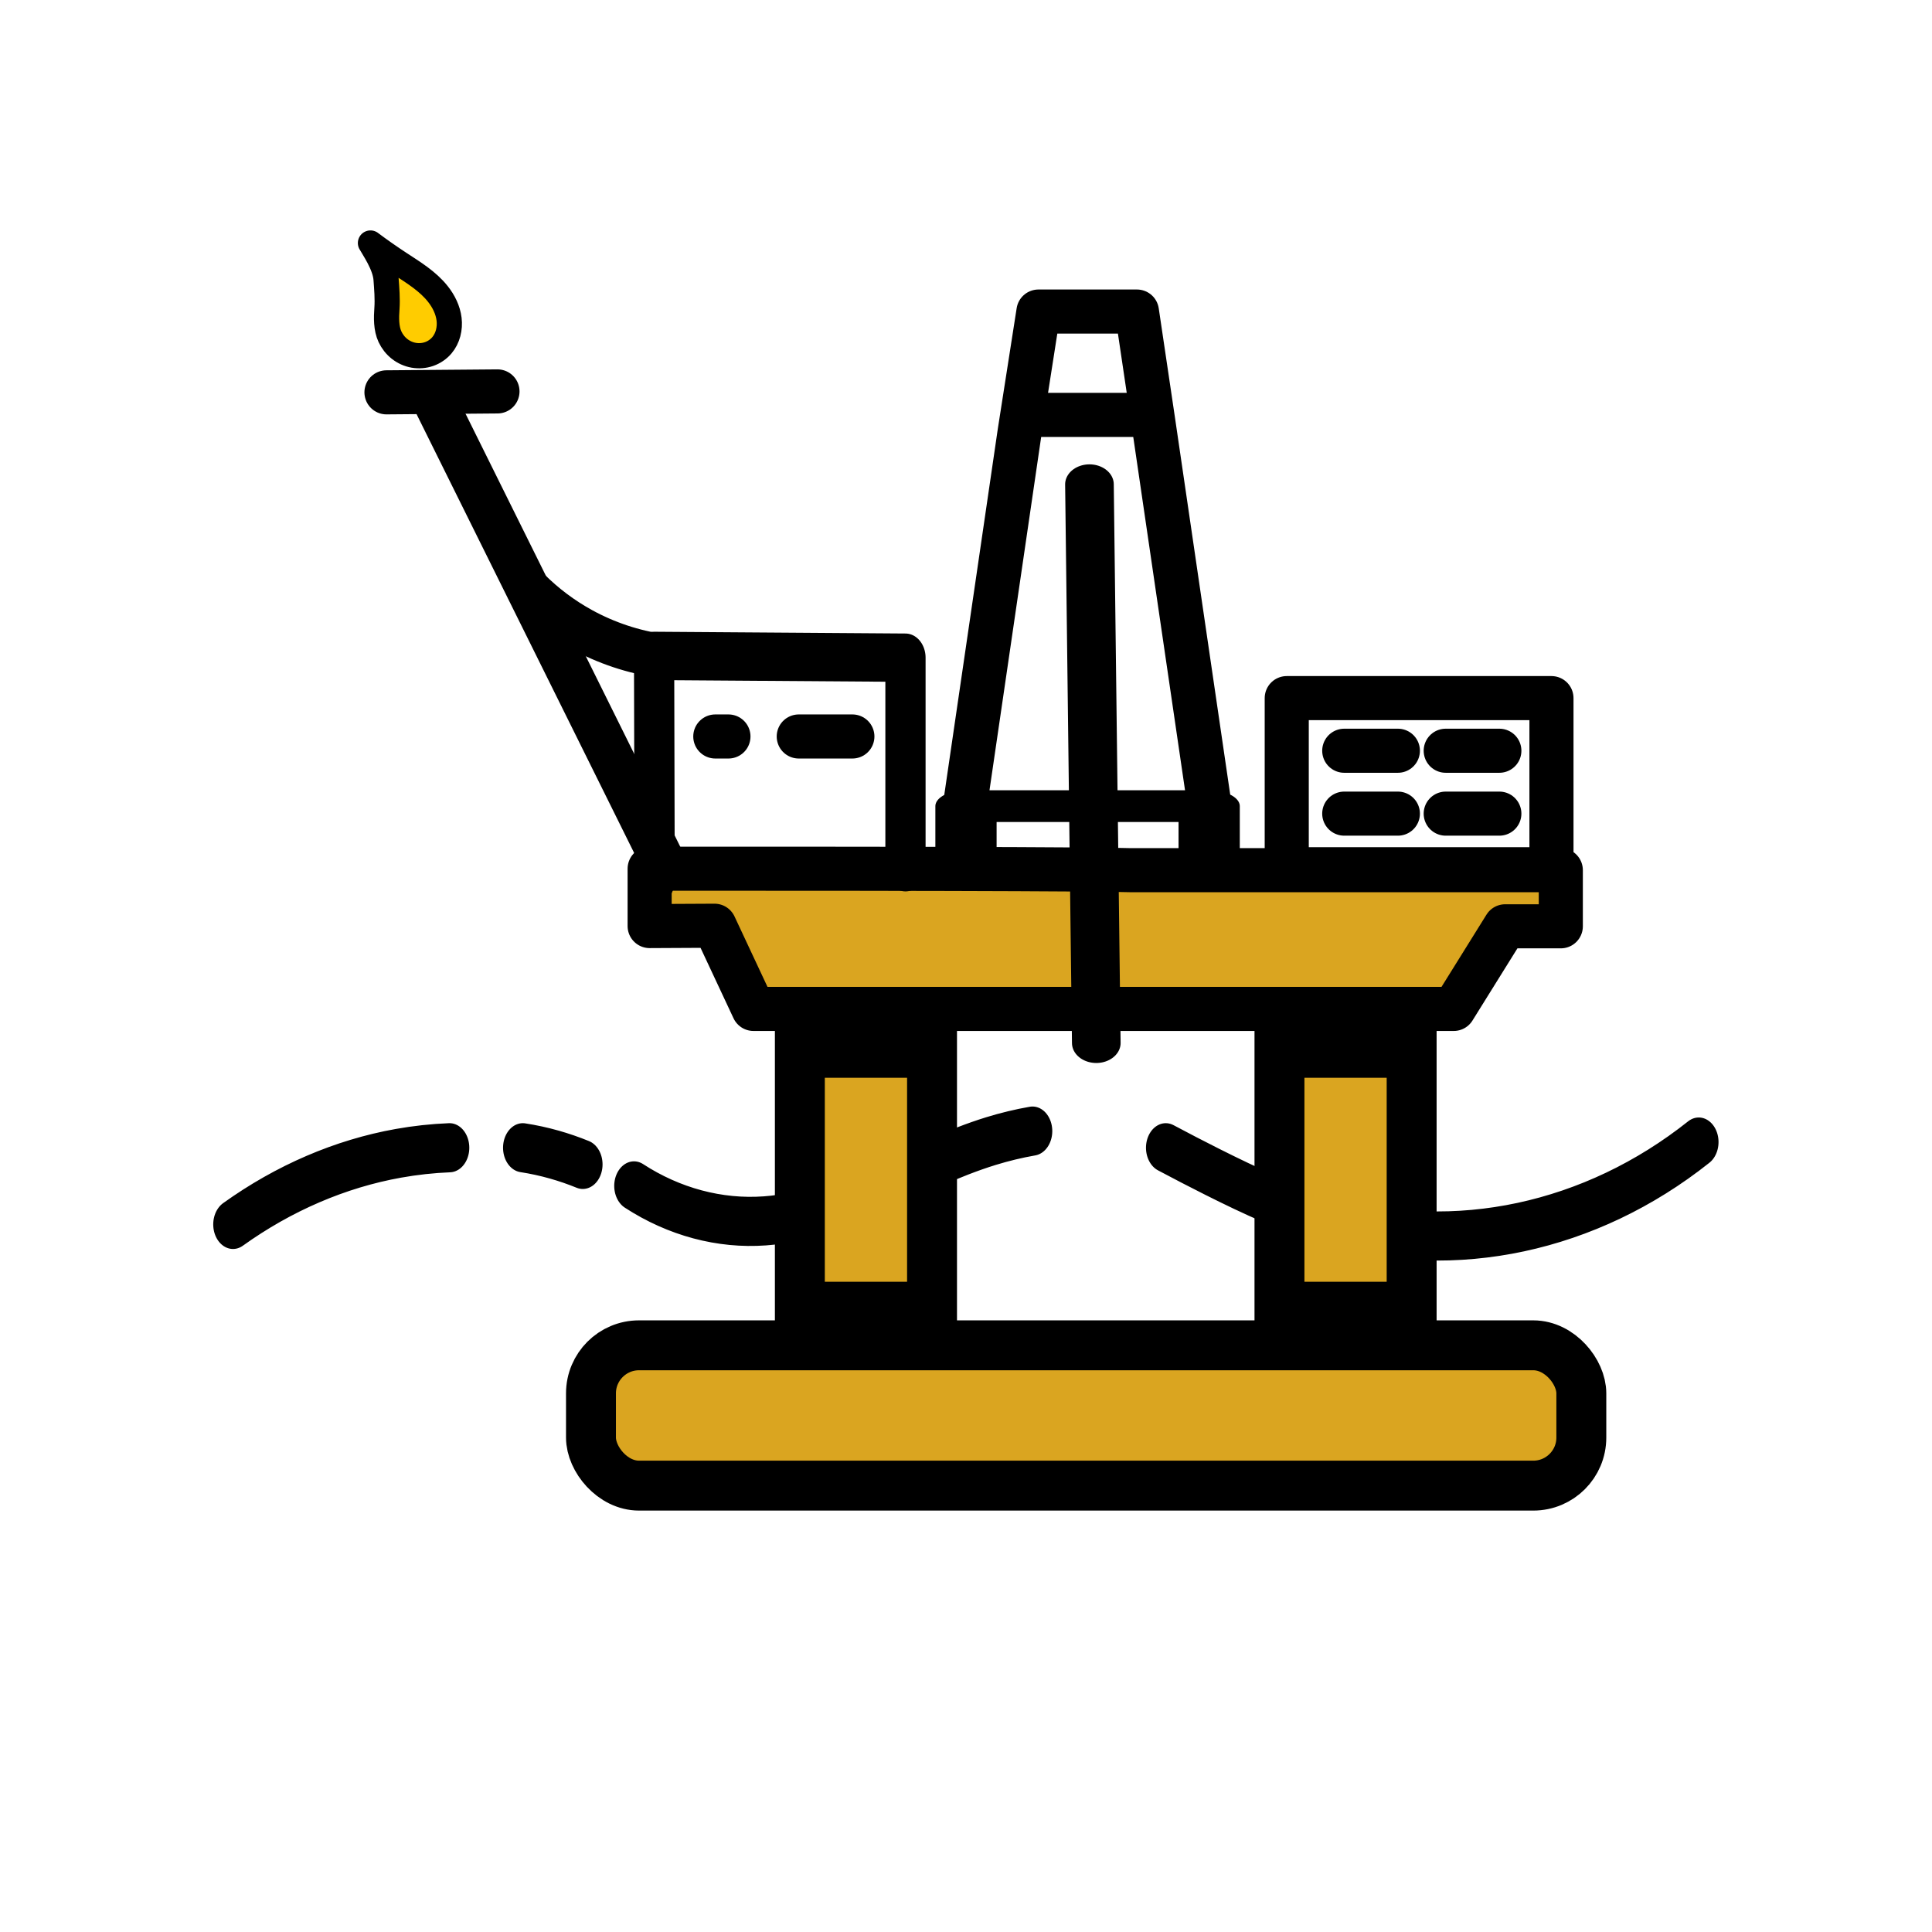
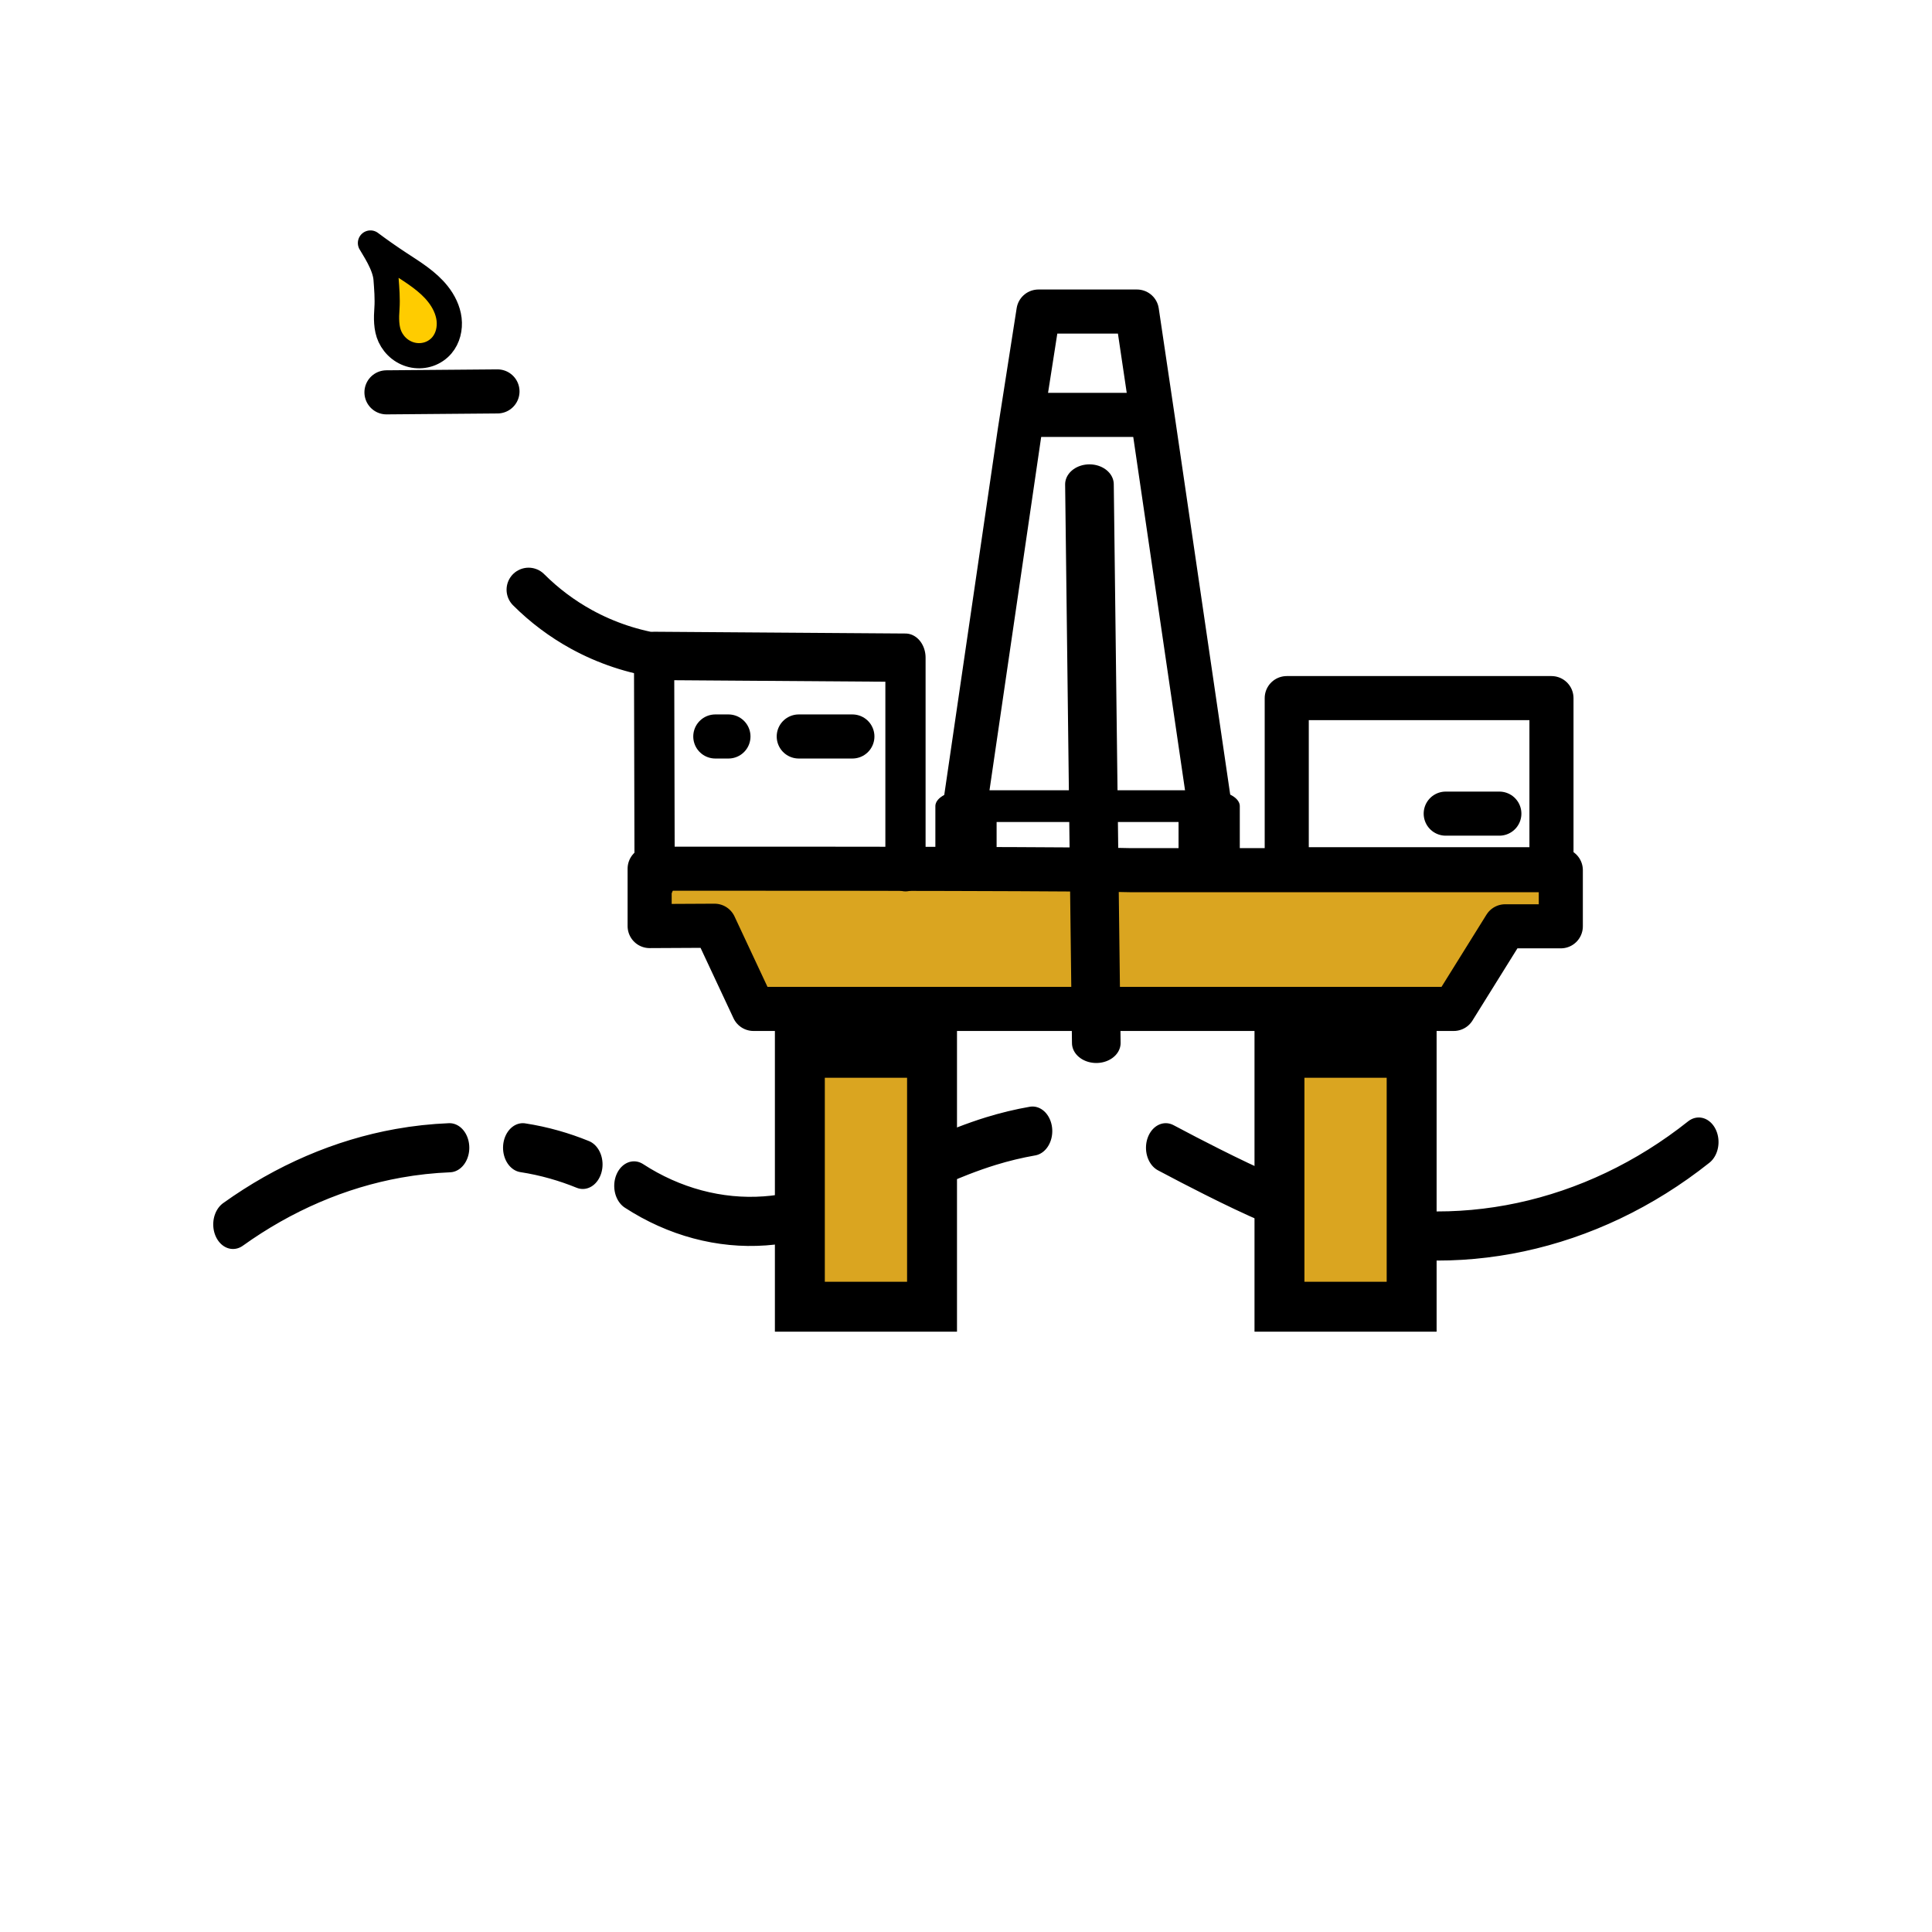
<svg xmlns="http://www.w3.org/2000/svg" id="svg8" height="512" viewBox="0 0 135.467 135.467" width="512" version="1.1">
  <g id="layer2" transform="translate(0 -161.53)" stroke="#000">
    <path id="path3845" stroke-linejoin="round" d="m50.101 226.44 2.731 5.833h49.101l3.607-5.793h3.9v-3.936h-30.193s-2.894-0.103-27.246-0.103h-6.45v4.022z" stroke-linecap="round" stroke-width="3.091" fill="#daa520" />
    <g stroke-linejoin="round" stroke-linecap="round" fill="none">
      <path id="path890" d="m55.309 208.09v-13.272l-19.138-0.113 0.041 14.212" transform="matrix(.921 0 0 1.107 12.55 -8.018)" stroke-width="3.062" />
      <rect id="rect873" style="paint-order:stroke markers fill" height="12" width="18.562" y="210.48" x="90.223" stroke-width="3.091" />
      <path id="path3848-2" d="m67.689 217.83 3.803-25.999 1.321-8.456h6.906l1.141 7.683 3.923 26.772" stroke-width="3.091" />
    </g>
    <path id="path3852-9" d="m71.956 190.62h8.317" stroke-linecap="round" stroke-width="3.091" />
    <g stroke-linecap="round" fill="none">
      <path id="path890-8" stroke-linejoin="round" d="m49.329 204.73v-5.253h-10.506v5.253" transform="matrix(1.623 0 0 .841 4.723 50.295)" stroke-width="2.646" />
      <g>
        <g stroke-width="3.091">
          <path id="path876" d="m56.006 213.17h3.761" />
          <path id="path876-3" d="m50.155 213.17h0.922" />
-           <path id="path876-1" d="m94.255 214.17h3.761" />
-           <path id="path876-8" d="m101.37 214.17h3.761" />
-           <path id="path876-1-1" d="m94.255 218.58h3.761" />
          <path id="path876-8-0" d="m101.37 218.58h3.761" />
          <path id="path963" d="m27.098 189.04 7.784-0.065" />
        </g>
        <path id="path2110" d="m151.09 154.09c-6.353-0.908-12.539-2.97-18.165-6.055-4.439-2.434-8.53-5.503-12.11-9.083" transform="matrix(.307 0 0 .307 -.027 160.22)" stroke-width="10.056" />
-         <path id="path961-8" d="m30.601 189.9 15.737 31.736" stroke-width="3.091" />
      </g>
      <path id="path4813" stroke-linejoin="round" style="paint-order:markers fill stroke" d="m-47.92 141.92c5.144-2.967 10.857-4.944 16.734-5.79 1.714-0.247 3.443-0.398 5.174-0.454m7.415 0c1.071 0.133 2.136 0.319 3.188 0.559 0.971 0.221 1.932 0.488 2.879 0.798m5.182 1.75c4.05 2.12 8.68 3.116 13.243 2.849 7.937-0.465 15.158-4.586 22.875-6.498 1.386-0.343 2.789-0.616 4.203-0.815m13.482 1.357c1.556 0.668 3.119 1.32 4.69 1.955 3.894 1.575 7.845 3.05 11.936 4.001 12.621 2.934 26.388 0.564 37.303-6.42" transform="matrix(.693 0 0 .861 49.546 125.19)" stroke-width="4.001" />
    </g>
    <path id="path1076" d="m25.975 178.57c0.666 0.498 1.348 0.975 2.043 1.431 0.963 0.632 1.973 1.241 2.687 2.144 0.405 0.512 0.706 1.119 0.784 1.766 0.078 0.648-0.084 1.337-0.507 1.833-0.237 0.278-0.549 0.49-0.894 0.61-0.344 0.12-0.72 0.149-1.079 0.086-0.359-0.063-0.702-0.218-0.989-0.443-0.287-0.225-0.519-0.52-0.673-0.85-0.279-0.599-0.263-1.337-0.215-1.996 0.047-0.659-0.014-1.4-0.063-2.059-0.075-0.994-0.895-2.159-1.093-2.523" stroke-linecap="round" stroke-width="1.766" fill="#fc0" />
    <path id="path894" d="m65.028 17.989 0.426 42.35" transform="matrix(1.126 0 0 .925 3.168 178.85)" stroke-linecap="round" stroke-width="3.029" fill="none" />
    <g stroke-width="3.5" fill="#daa520">
      <path id="path35-9-1" d="m65.352 235.35v17.804h-9.268v-17.804z" />
      <path id="path35-9-5-8-5" d="m98.981 235.35v17.804h-9.268v-17.804z" />
-       <rect id="rect4865-0" stroke-linejoin="round" style="paint-order:markers fill stroke" rx="3.368" ry="3.368" height="9.838" width="69.441" stroke-linecap="round" y="255.86" x="41.438" />
    </g>
  </g>
</svg>